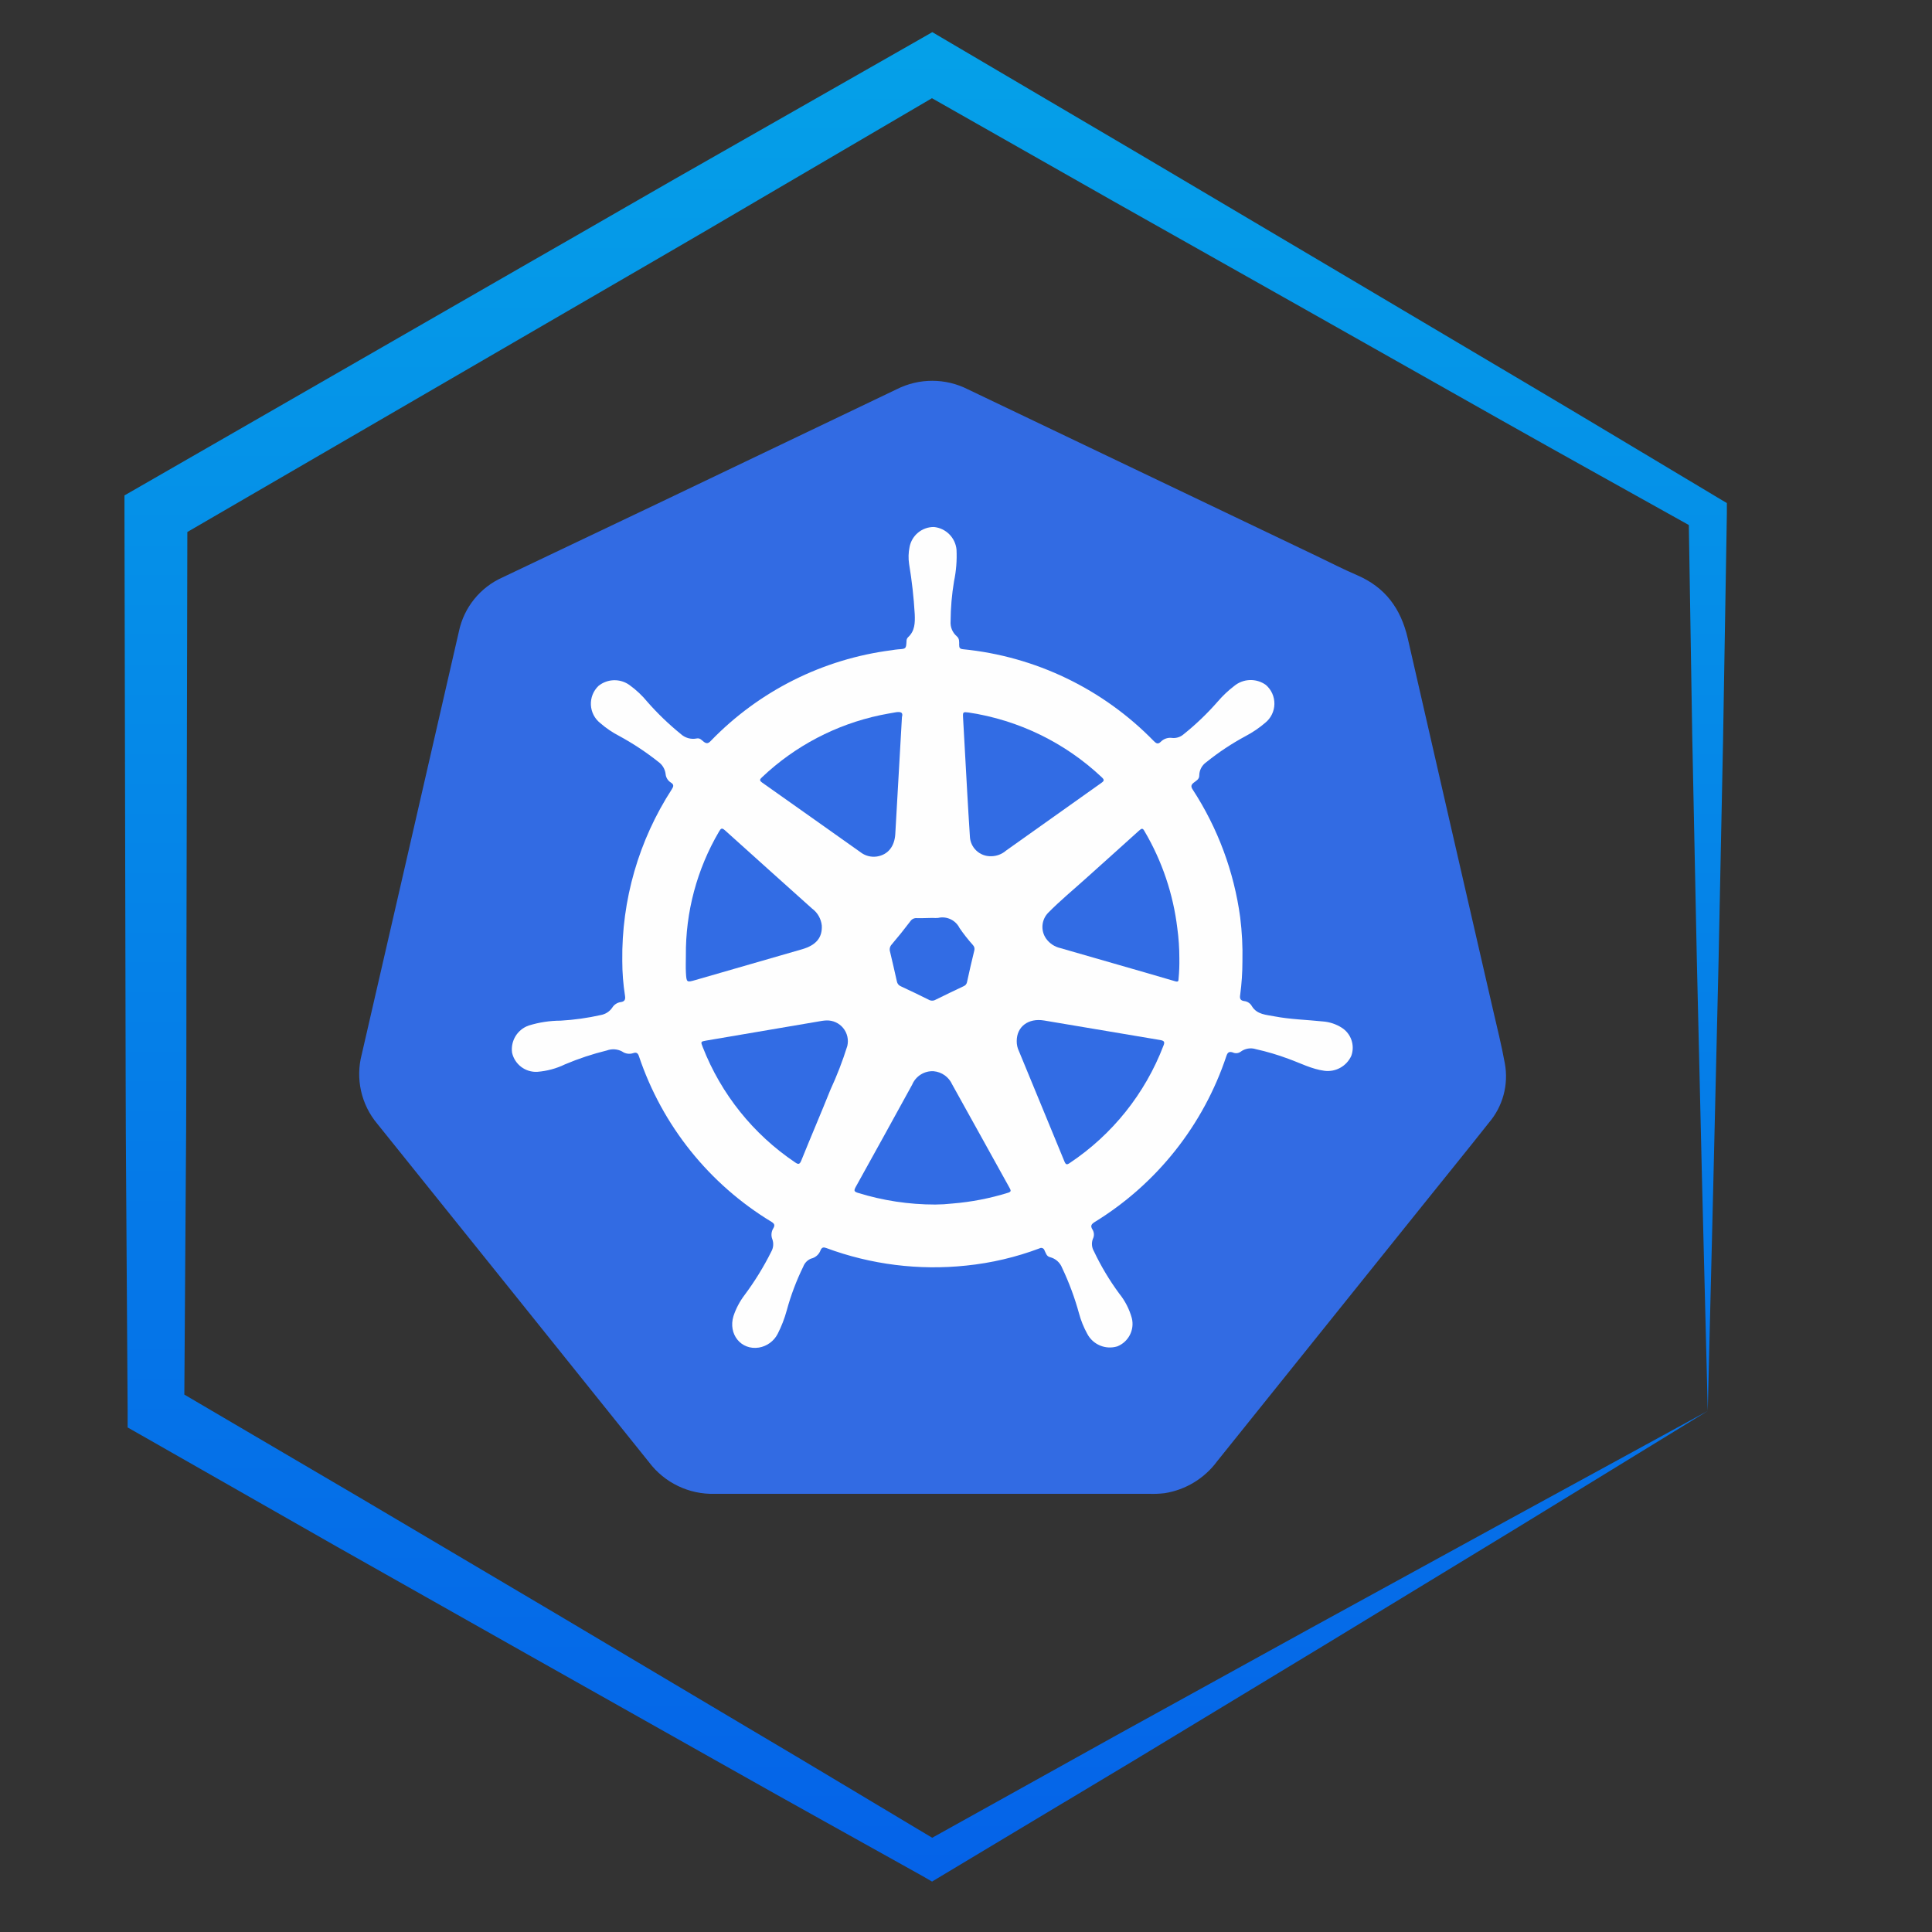
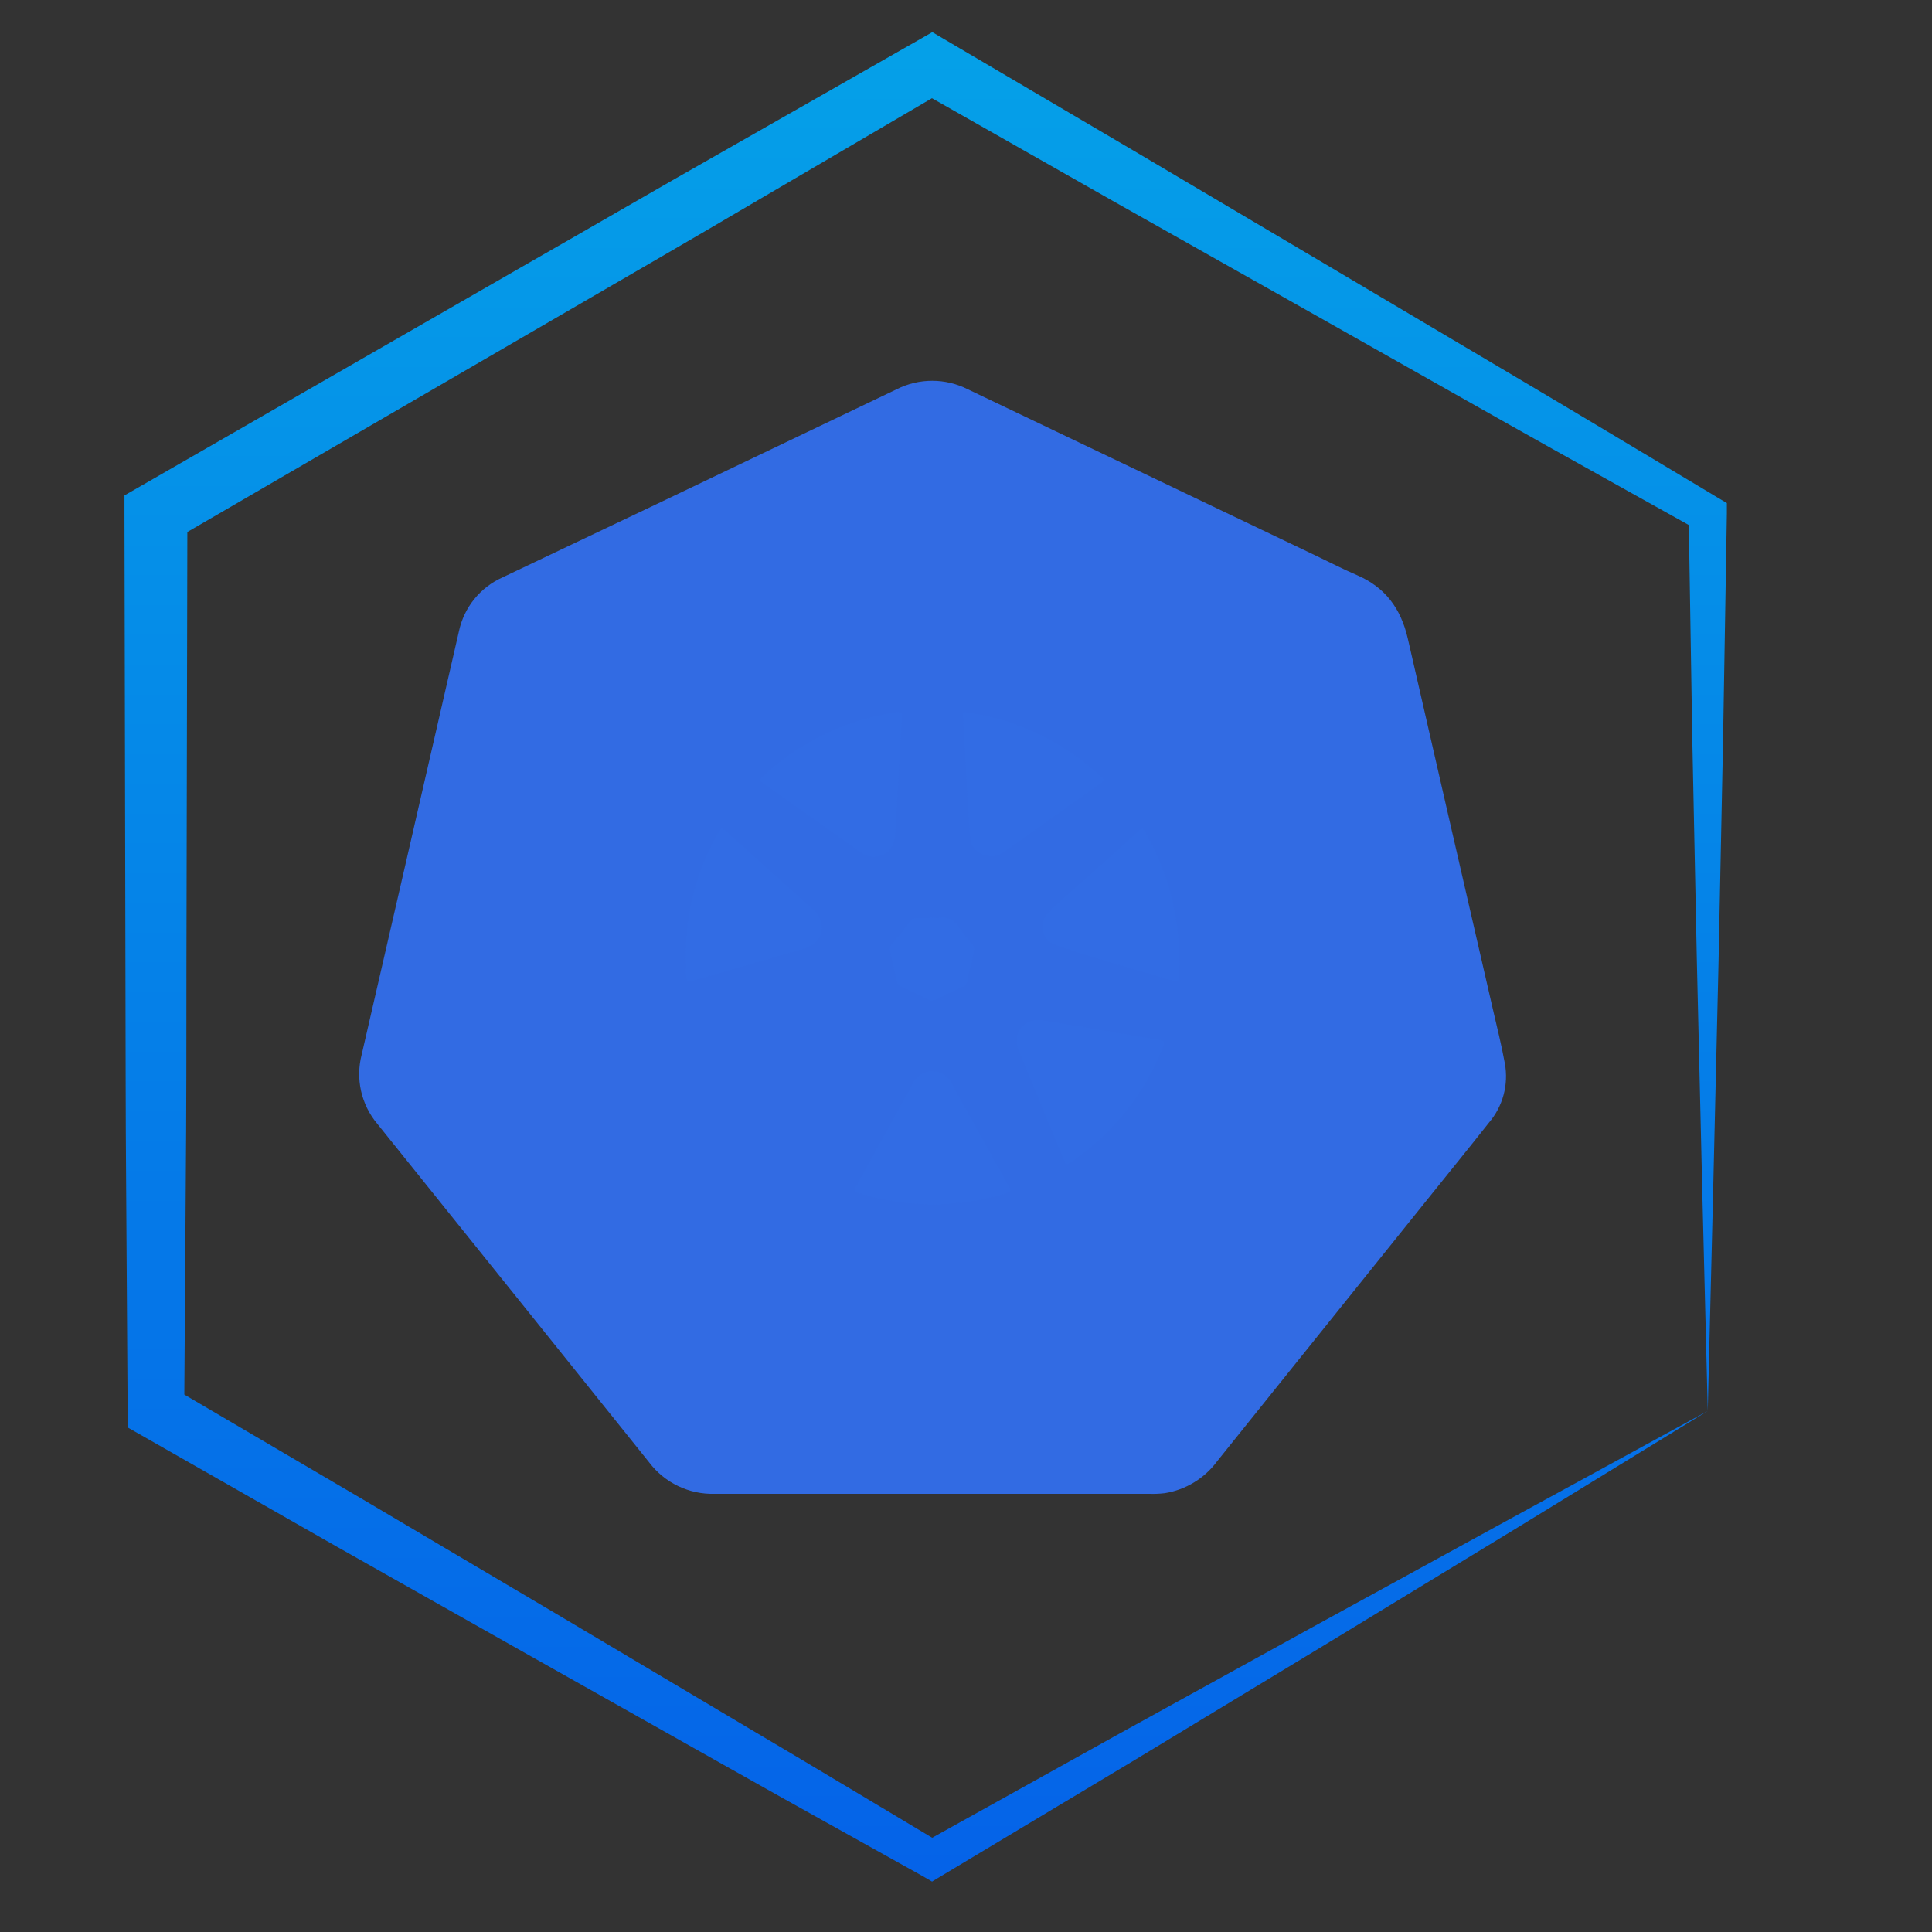
<svg xmlns="http://www.w3.org/2000/svg" xmlns:ns1="http://www.serif.com/" width="100%" height="100%" viewBox="0 0 100 100" version="1.1" xml:space="preserve" style="fill-rule:evenodd;clip-rule:evenodd;stroke-linejoin:round;stroke-miterlimit:2;">
  <rect x="0" y="0" width="100" height="100" fill="#333333" stroke="none" />
  <g transform="matrix(1,0,0,1,-949.842,-2651.93)">
    <g id="Managed-Security-Operations---SecOps-" ns1:id="Managed Security Operations – SecOps " transform="matrix(0.567,0,0,0.502,-655.622,2689.27)">
      <rect x="2829.38" y="-74.398" width="176.234" height="199.227" style="fill:none;" />
      <g transform="matrix(0.273,0,0,0.273,2124.38,17.215)">
        <g transform="matrix(1.765,0,0,1.996,2630.36,-323.482)">
          <clipPath id="_clip1">
            <path d="M300.79,260.94L299.72,218.05L298.72,175.51L297.85,133.24L297.17,91.18L298.96,94.29C286.61,87.39 274.23,80.55 261.9,73.6L225,52.78L188,31.94L151.08,11L156.46,11L119.85,32.43C107.66,39.61 95.4,46.66 83.17,53.77L9.75,96.37L12.75,91.18L12.57,176.06C12.57,190.21 12.57,204.35 12.44,218.5L12.15,260.94L9.46,256.26L46.07,277.73L82.61,299.32L119.13,321C131.31,328.18 143.42,335.5 155.58,342.74L152,342.74L188.77,322.31L225.77,301.93L263.1,281.5L300.79,260.94ZM300.79,260.94L265,282.86L228.82,304.86L192.35,326.92L155.62,348.92L153.83,350L152,348.94C139.65,342.04 127.26,335.21 114.94,328.25L77.94,307.43L41,286.59L4.11,265.59L1.43,264.07L1.43,260.92L1.15,218.48C1.03,204.33 1.06,190.19 1.01,176.04L0.83,91.16L0.83,87.71L3.83,85.99L77.43,43.71C89.7,36.71 101.94,29.58 114.26,22.61L151.15,1.61L153.88,0.05L156.53,1.61L193.08,23.1L229.61,44.7L266.13,66.32C278.31,73.52 290.43,80.82 302.58,88.07L304.41,89.16L304.41,91.16L303.69,134L302.82,176.6L301.82,218.94L300.79,260.94Z" clip-rule="nonzero" />
          </clipPath>
          <g clip-path="url(#_clip1)">
            <g transform="matrix(1,0,0,-1,0.83,350)">
              <rect x="0" y="0" width="303.58" height="349.95" style="fill:url(#_Linear2);" />
            </g>
            <g transform="matrix(1,0,0,-1,0.83,350)">
              <rect x="0" y="0" width="303.58" height="349.95" style="fill:url(#_Linear3);" />
            </g>
          </g>
        </g>
        <g transform="matrix(1.885,0,0,2.131,2625.66,-362.976)">
          <path d="M185,277.636L107.97,277.636C103.419,277.767 99.085,275.688 96.34,272.056C80.287,252.056 64.213,232.056 48.12,212.056C45.248,208.636 44.222,204.031 45.37,199.716C50.49,177.516 55.597,155.309 60.69,133.096C61.317,130.322 61.953,127.552 62.6,124.786C63.497,120.531 66.384,116.967 70.36,115.206L98,102.066C112.08,95.339 126.157,88.612 140.23,81.886C144.209,79.869 148.911,79.869 152.89,81.886L214.75,111.426C217.13,112.566 219.48,113.776 221.91,114.816C226.91,116.966 229.67,120.696 230.91,125.986C235.91,147.896 240.97,169.786 246,191.676C246.74,194.896 247.55,198.106 248.14,201.356C248.831,205.107 247.791,208.969 245.31,211.866C241.36,216.866 237.38,221.736 233.42,226.676C221.307,241.729 209.207,256.786 197.12,271.846C194.877,274.896 191.52,276.938 187.78,277.526C186.857,277.632 185.928,277.669 185,277.636Z" style="fill:rgb(50,107,227);fill-rule:nonzero;" />
        </g>
        <g transform="matrix(1.885,0,0,2.131,2625.66,-361.155)">
-           <path d="M201.59,182.361C201.59,184.368 201.456,186.372 201.19,188.361C201.09,188.961 201.19,189.361 201.9,189.451C202.486,189.512 203.003,189.861 203.28,190.381C204.2,191.861 205.81,191.871 207.28,192.161C210.1,192.701 212.98,192.761 215.84,193.061C217.03,193.146 218.181,193.524 219.19,194.161C220.868,195.216 221.581,197.3 220.9,199.161C220.067,200.989 218.143,202.062 216.15,201.811C213.87,201.511 211.86,200.441 209.74,199.681C207.868,198.982 205.95,198.414 204,197.981C203.071,197.678 202.052,197.846 201.27,198.431C200.861,198.726 200.323,198.772 199.87,198.551C199.21,198.351 198.96,198.551 198.75,199.171C194.676,211.411 186.419,221.824 175.43,228.581C174.84,228.951 174.56,229.251 174.97,229.911C175.305,230.425 175.335,231.079 175.05,231.621C174.784,232.341 174.858,233.142 175.25,233.801C176.494,236.425 177.988,238.923 179.71,241.261C180.759,242.552 181.529,244.047 181.97,245.651C182.48,247.729 181.379,249.863 179.39,250.651C177.308,251.284 175.071,250.348 174.06,248.421C173.43,247.278 172.939,246.062 172.6,244.801C171.838,242.029 170.834,239.328 169.6,236.731C169.237,235.794 168.444,235.09 167.47,234.841C166.81,234.691 166.72,234.081 166.47,233.621C166.416,233.445 166.284,233.304 166.113,233.237C165.941,233.171 165.748,233.187 165.59,233.281C161.406,234.853 157.037,235.878 152.59,236.331C144.188,237.22 135.693,236.156 127.77,233.221C127.29,233.041 127,233.081 126.77,233.571C126.501,234.345 125.85,234.925 125.05,235.101C124.422,235.358 123.929,235.866 123.69,236.501C122.464,238.998 121.479,241.607 120.75,244.291C120.358,245.719 119.822,247.103 119.15,248.421C118.49,249.712 117.259,250.617 115.83,250.861C112.65,251.371 110.31,248.481 111.31,245.261C111.753,243.937 112.408,242.695 113.25,241.581C115.06,239.161 116.649,236.584 118,233.881C118.384,233.216 118.461,232.417 118.21,231.691C117.938,231.036 118.005,230.288 118.39,229.691C118.67,229.201 118.59,228.911 118.07,228.591C106.999,221.902 98.661,211.502 94.54,199.241C94.35,198.661 94.08,198.491 93.54,198.671C92.866,198.905 92.12,198.797 91.54,198.381C90.709,197.943 89.732,197.878 88.85,198.201C86.315,198.823 83.834,199.646 81.43,200.661C79.885,201.41 78.212,201.861 76.5,201.991C74.386,202.102 72.499,200.676 72.03,198.611C71.737,196.498 72.982,194.474 75,193.781C76.83,193.217 78.734,192.927 80.65,192.921C83.053,192.783 85.441,192.449 87.79,191.921C88.601,191.773 89.321,191.309 89.79,190.631C90.12,190.085 90.678,189.718 91.31,189.631C92.02,189.541 92.17,189.151 92.06,188.491C91.74,186.453 91.58,184.394 91.58,182.331C91.442,171.55 94.497,160.969 100.36,151.921C100.68,151.421 100.78,151.091 100.21,150.731C99.658,150.393 99.304,149.808 99.26,149.161C99.144,148.316 98.684,147.557 97.99,147.061C95.795,145.321 93.453,143.776 90.99,142.441C89.802,141.825 88.691,141.07 87.68,140.191C86.682,139.409 86.073,138.231 86.012,136.964C85.951,135.698 86.443,134.467 87.36,133.591C88.951,132.31 91.202,132.248 92.86,133.441C94.049,134.298 95.122,135.307 96.05,136.441C97.854,138.494 99.828,140.39 101.95,142.111C102.708,142.814 103.756,143.111 104.77,142.911C105.34,142.791 105.64,143.181 105.98,143.451C106.48,143.851 106.8,143.851 107.27,143.351C115.842,134.489 127.179,128.814 139.41,127.261C139.78,127.211 140.15,127.131 140.53,127.111C141.91,127.021 141.92,127.021 142,125.691C141.984,125.429 142.078,125.171 142.26,124.981C143.5,123.861 143.52,122.401 143.46,120.891C143.287,117.909 142.953,114.938 142.46,111.991C142.31,110.994 142.337,109.979 142.54,108.991C142.928,106.911 144.754,105.41 146.87,105.431C148.987,105.64 150.661,107.315 150.87,109.431C150.964,111.316 150.816,113.204 150.43,115.051C150.037,117.398 149.833,119.772 149.82,122.151C149.742,123.155 150.147,124.135 150.91,124.791C151.41,125.201 151.34,125.791 151.34,126.321C151.34,126.851 151.47,127.031 152.01,127.091C164.872,128.36 176.872,134.133 185.89,143.391C186.31,143.811 186.62,143.971 187.1,143.501C187.635,142.952 188.403,142.698 189.16,142.821C189.889,142.882 190.611,142.644 191.16,142.161C193.36,140.4 195.398,138.445 197.25,136.321C198.105,135.329 199.06,134.428 200.1,133.631C201.714,132.279 204.04,132.193 205.75,133.421C206.733,134.271 207.286,135.513 207.261,136.812C207.236,138.11 206.635,139.33 205.62,140.141C204.56,141.046 203.403,141.831 202.17,142.481C199.697,143.807 197.354,145.36 195.17,147.121C194.395,147.662 193.933,148.547 193.93,149.491C193.93,150.171 193.36,150.411 192.93,150.761C192.5,151.111 192.4,151.411 192.76,151.951C197.215,158.779 200.095,166.513 201.19,174.591C201.513,177.168 201.647,179.765 201.59,182.361Z" style="fill:rgb(254,254,254);fill-rule:nonzero;" />
-         </g>
+           </g>
        <g transform="matrix(1.885,0,0,2.131,2625.66,-245.757)">
          <path d="M161.55,142.39C161.55,139.81 163.63,138.28 166.4,138.74C173.26,139.89 180.12,141.06 186.98,142.2C187.69,142.32 187.87,142.52 187.58,143.2C184.33,151.697 178.514,158.97 170.94,164.01C170.44,164.35 170.26,164.3 170.02,163.74C167.35,157.22 164.64,150.74 161.96,144.21C161.682,143.644 161.541,143.021 161.55,142.39Z" style="fill:rgb(50,108,228);fill-rule:nonzero;" />
        </g>
        <g transform="matrix(1.885,0,0,2.131,2625.66,-477.537)">
          <path d="M141.19,193.734C140.803,200.641 140.41,207.544 140.01,214.444C139.88,216.684 138.7,218.134 136.75,218.444C135.7,218.6 134.632,218.314 133.8,217.654C127.99,213.554 122.2,209.424 116.38,205.334C115.79,204.914 116.05,204.714 116.38,204.384C122.229,198.847 129.498,195.04 137.38,193.384C138.31,193.184 139.26,193.034 140.2,192.864C140.91,192.794 141.45,192.834 141.19,193.734Z" style="fill:rgb(50,108,228);fill-rule:nonzero;" />
        </g>
        <g transform="matrix(1.885,0,0,2.131,2625.66,-386.554)">
          <path d="M102.86,193.33C102.79,185.599 104.823,177.995 108.74,171.33C109.08,170.76 109.23,170.6 109.82,171.13C114.94,175.76 120.1,180.35 125.24,184.97C126.213,185.683 126.841,186.771 126.97,187.97C127.09,190.11 125.97,191.46 123.5,192.18L104.63,197.62C103,198.09 102.97,198.1 102.87,196.36C102.81,195.37 102.86,194.35 102.86,193.33Z" style="fill:rgb(50,108,228);fill-rule:nonzero;" />
        </g>
        <g transform="matrix(1.885,0,0,2.131,2625.66,-386.554)">
-           <path d="M190.4,193.77C190.423,194.988 190.377,196.207 190.26,197.42C190.26,197.85 190.18,198.01 189.66,197.86C182.87,195.86 176.07,193.95 169.29,191.98C168.287,191.752 167.399,191.169 166.79,190.34C165.76,188.913 165.912,186.951 167.15,185.7C169.27,183.55 171.61,181.63 173.85,179.61C176.97,176.79 180.13,174 183.24,171.17C183.73,170.72 183.92,170.69 184.24,171.3C187.338,176.562 189.312,182.408 190.04,188.47C190.28,190.227 190.4,191.997 190.4,193.77Z" style="fill:rgb(50,108,228);fill-rule:nonzero;" />
+           <path d="M190.4,193.77C190.423,194.988 190.377,196.207 190.26,197.42C190.26,197.85 190.18,198.01 189.66,197.86C168.287,191.752 167.399,191.169 166.79,190.34C165.76,188.913 165.912,186.951 167.15,185.7C169.27,183.55 171.61,181.63 173.85,179.61C176.97,176.79 180.13,174 183.24,171.17C183.73,170.72 183.92,170.69 184.24,171.3C187.338,176.562 189.312,182.408 190.04,188.47C190.28,190.227 190.4,191.997 190.4,193.77Z" style="fill:rgb(50,108,228);fill-rule:nonzero;" />
        </g>
        <g transform="matrix(1.885,0,0,2.131,2625.66,-210.854)">
          <path d="M147.1,154.982C142.438,154.985 137.802,154.284 133.35,152.902C132.71,152.692 132.64,152.522 132.97,151.902C136.323,145.868 139.667,139.815 143,133.742C143.635,132.223 145.156,131.266 146.8,131.352C148.251,131.477 149.518,132.381 150.11,133.712C153.53,139.832 156.91,145.982 160.32,152.102C160.58,152.562 160.51,152.732 160.01,152.892C156.801,153.89 153.49,154.531 150.14,154.802C149.13,154.915 148.116,154.975 147.1,154.982Z" style="fill:rgb(50,108,228);fill-rule:nonzero;" />
        </g>
        <g transform="matrix(1.885,0,0,2.131,2625.66,-244.99)">
-           <path d="M127.82,138.37C128.961,138.34 130.051,138.841 130.771,139.726C131.492,140.61 131.761,141.779 131.5,142.89C130.67,145.543 129.668,148.138 128.5,150.66C126.82,154.85 125.03,159 123.34,163.19C123.04,163.93 122.8,163.92 122.21,163.51C114.814,158.534 109.11,151.421 105.86,143.12C105.46,142.12 105.47,142.12 106.48,141.94L127,138.45C127.272,138.41 127.546,138.383 127.82,138.37Z" style="fill:rgb(50,108,228);fill-rule:nonzero;" />
-         </g>
+           </g>
        <g transform="matrix(1.885,0,0,2.131,2625.66,-477.897)">
          <path d="M157,218.563C156.029,218.59 155.088,218.23 154.382,217.562C153.677,216.894 153.266,215.974 153.24,215.003C153.08,212.483 152.92,210.003 152.78,207.443C152.52,202.963 152.27,198.473 152.03,193.973C151.98,192.973 152.03,192.973 153.03,193.093C161.88,194.427 170.113,198.428 176.63,204.563C177.12,205.023 177.08,205.203 176.57,205.563C170.93,209.563 165.3,213.563 159.66,217.563C158.922,218.205 157.978,218.56 157,218.563Z" style="fill:rgb(50,108,228);fill-rule:nonzero;" />
        </g>
        <g transform="matrix(1.885,0,0,2.131,2625.66,-346.22)">
          <path d="M146.61,167.703C146.943,167.73 147.277,167.73 147.61,167.703C149.141,167.35 150.713,168.095 151.41,169.503C152.132,170.552 152.92,171.554 153.77,172.503C154.032,172.764 154.128,173.149 154.02,173.503C153.58,175.333 153.14,177.163 152.75,179.003C152.705,179.377 152.454,179.694 152.1,179.823C150.44,180.603 148.793,181.396 147.16,182.203C146.783,182.423 146.317,182.423 145.94,182.203C144.31,181.383 142.66,180.603 141.01,179.833C140.632,179.687 140.358,179.353 140.29,178.953C139.9,177.193 139.49,175.443 139.08,173.703C138.938,173.257 139.045,172.769 139.36,172.423C140.5,171.09 141.61,169.71 142.69,168.283C142.95,167.9 143.4,167.693 143.86,167.743C144.81,167.773 145.71,167.703 146.61,167.703Z" style="fill:rgb(50,108,228);fill-rule:nonzero;" />
        </g>
      </g>
    </g>
  </g>
  <defs>
    <linearGradient id="_Linear2" x1="0" y1="0" x2="1" y2="0" gradientUnits="userSpaceOnUse" gradientTransform="matrix(6.27019e-14,-1024,-1024,-6.27019e-14,151.75,350.63)">
      <stop offset="0" style="stop-color:rgb(5,161,232);stop-opacity:0" />
      <stop offset="1" style="stop-color:rgb(5,98,232);stop-opacity:0" />
    </linearGradient>
    <linearGradient id="_Linear3" x1="0" y1="0" x2="1" y2="0" gradientUnits="userSpaceOnUse" gradientTransform="matrix(2.16383e-14,-353.38,-353.38,-2.16383e-14,151.75,350.63)">
      <stop offset="0" style="stop-color:rgb(5,161,232);stop-opacity:1" />
      <stop offset="1" style="stop-color:rgb(5,98,232);stop-opacity:1" />
    </linearGradient>
  </defs>
</svg>